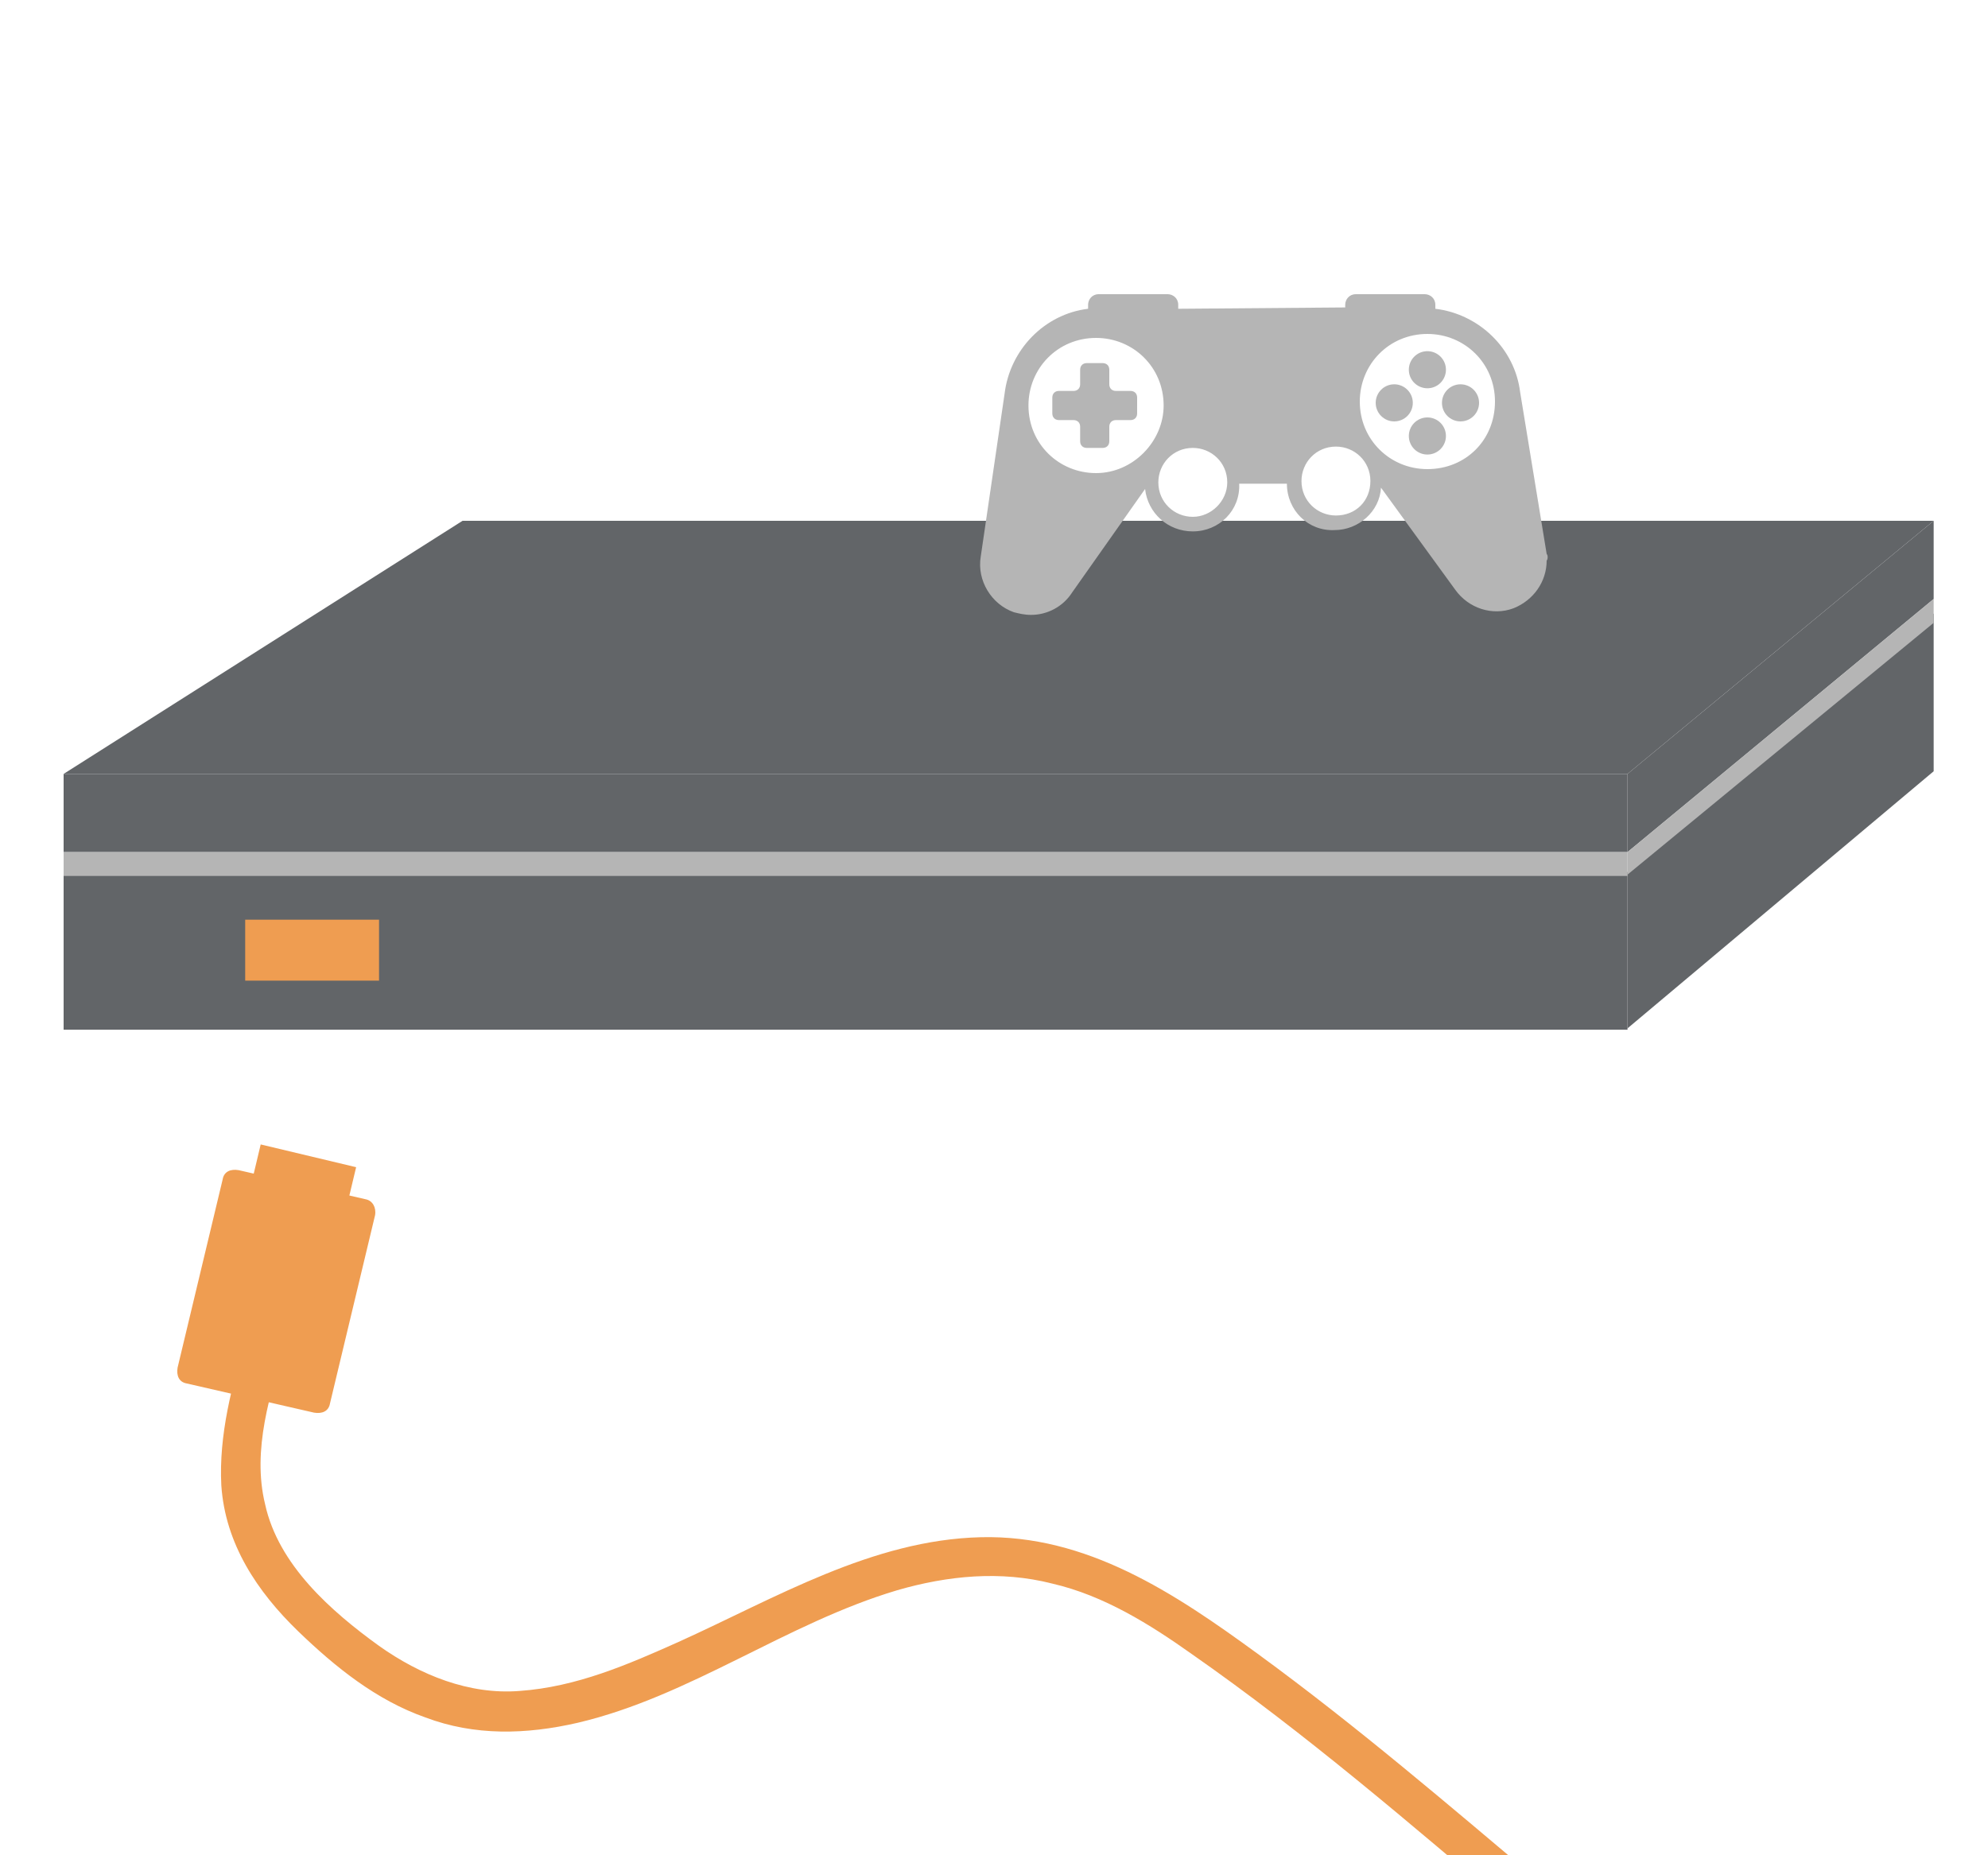
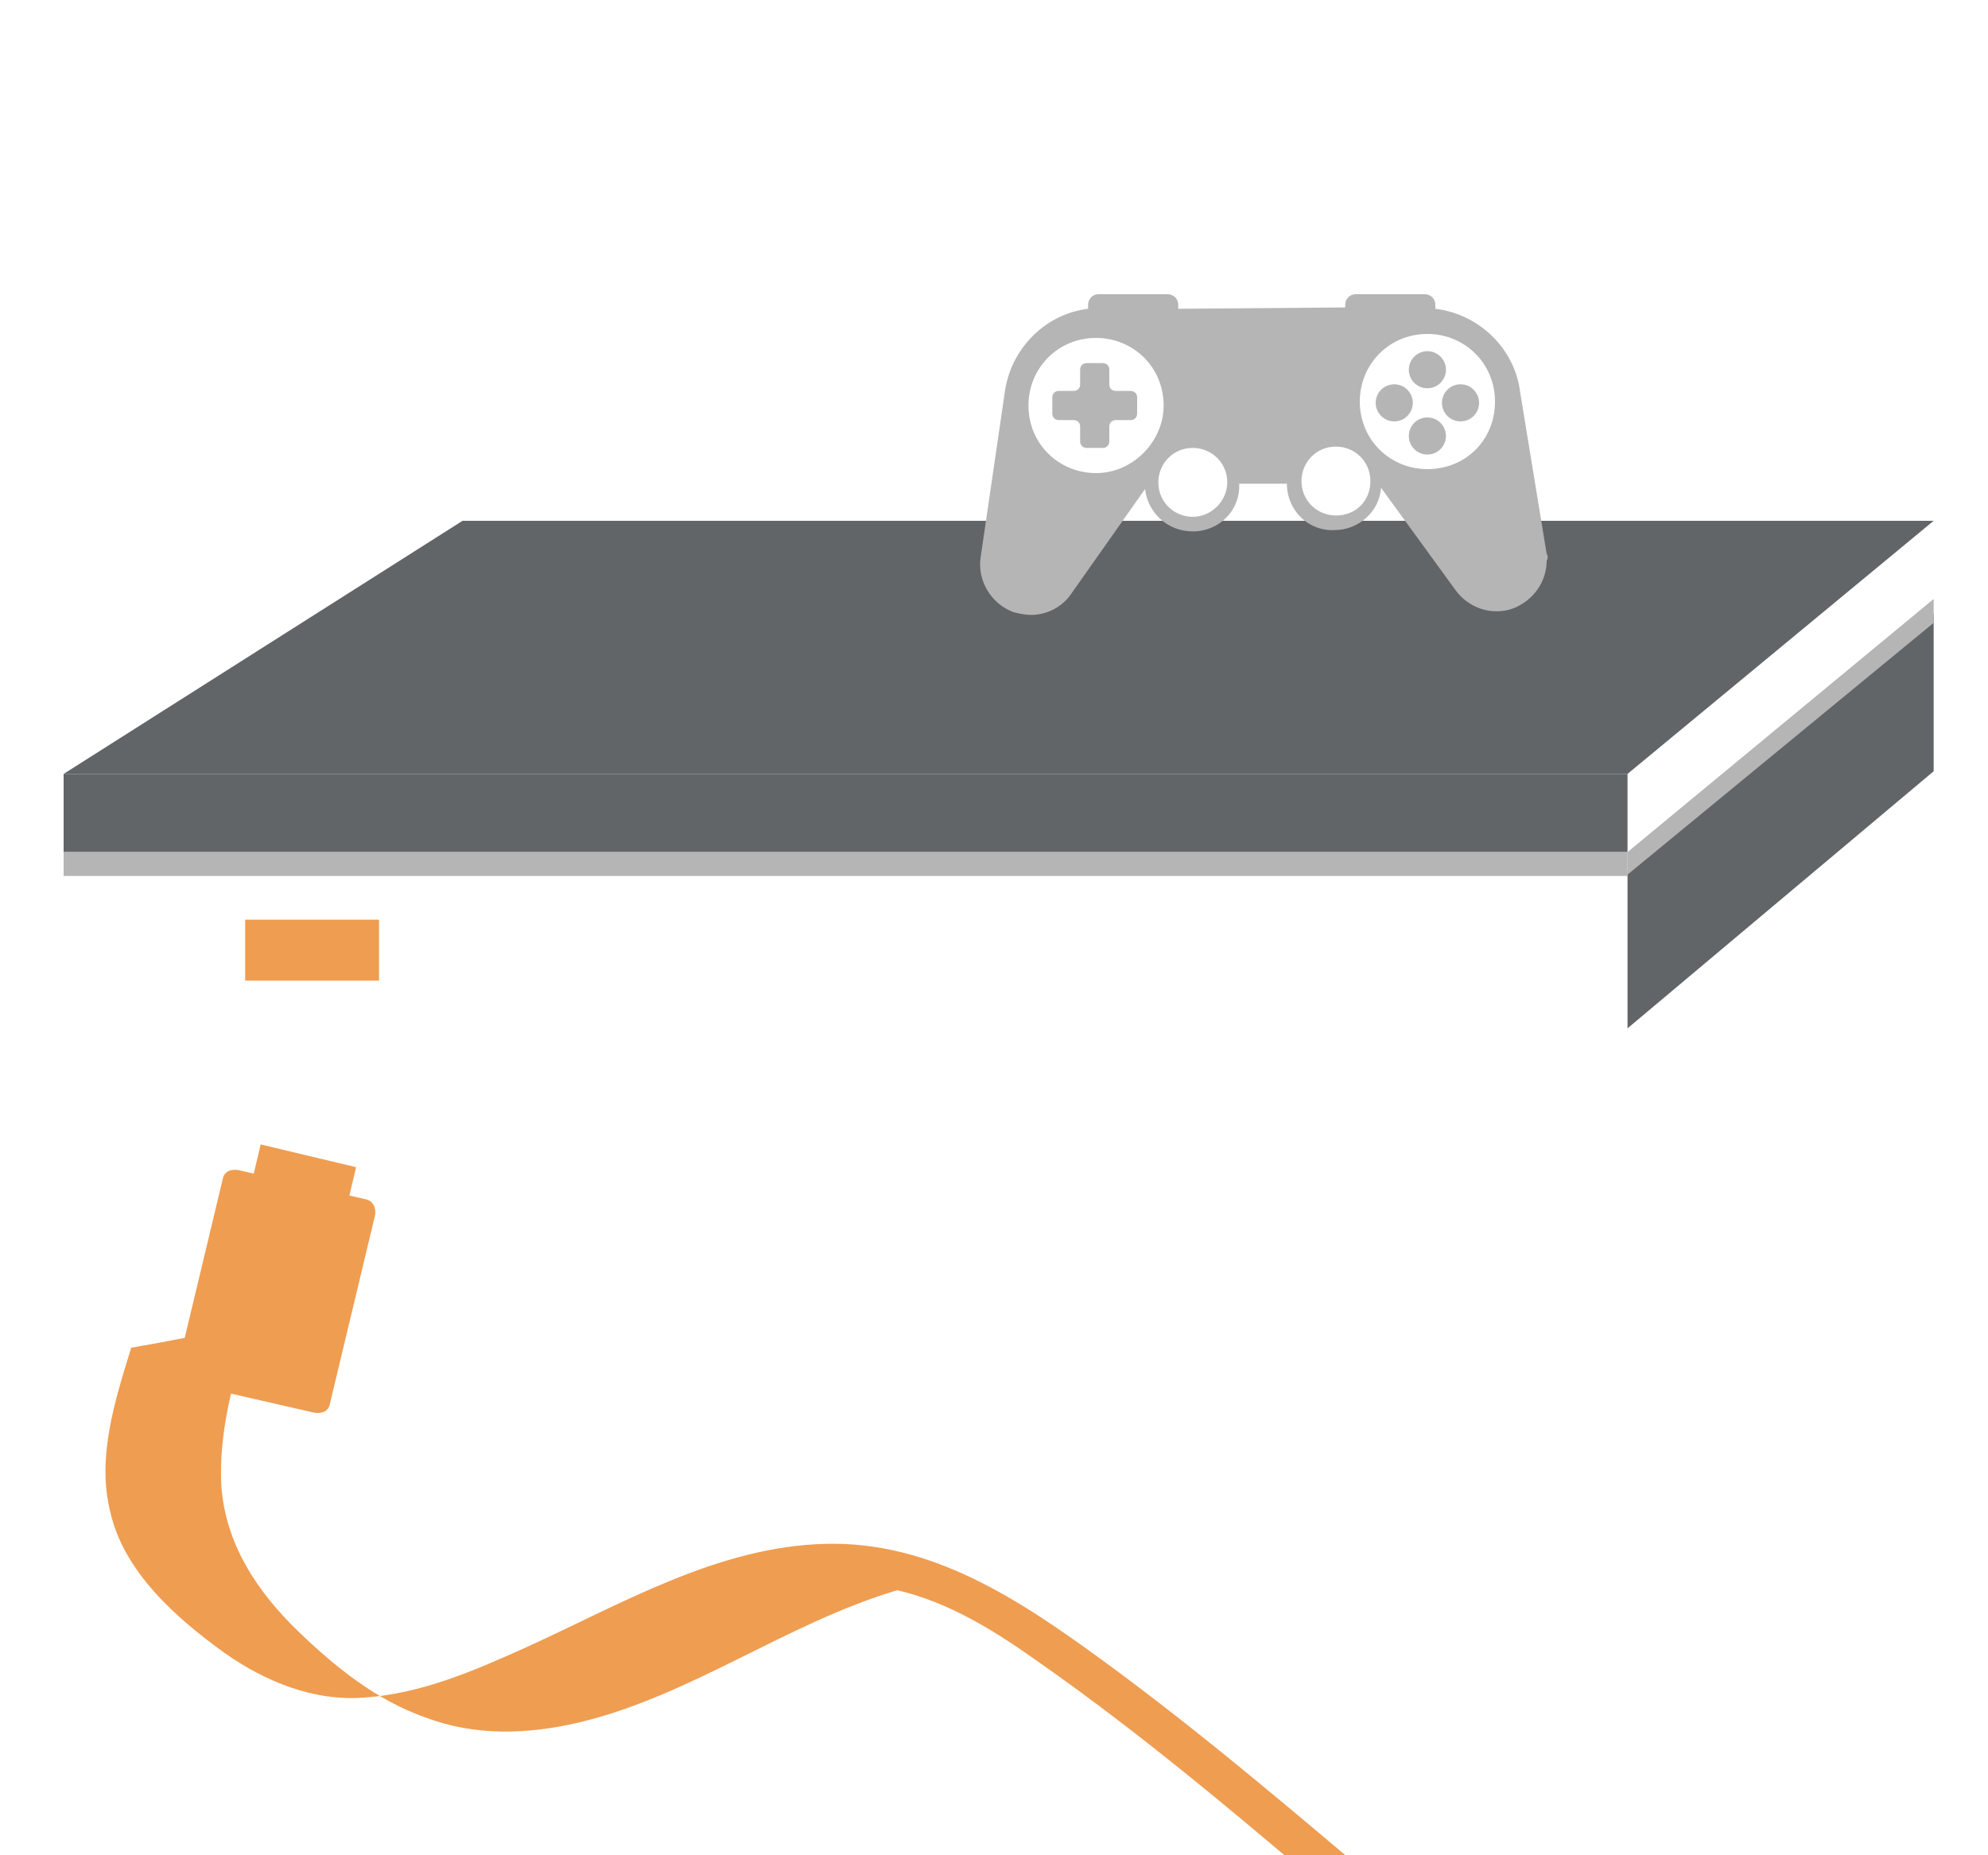
<svg xmlns="http://www.w3.org/2000/svg" version="1.1" id="Calque_1" x="0px" y="0px" viewBox="0 0 150 140" style="enable-background:new 0 0 150 140;" xml:space="preserve">
  <style type="text/css">
	.st0{fill:#626568;}
	.st1{fill:#B5B5B5;}
	.st2{fill:#EF9D51;}
</style>
-   <rect x="4.8" y="65.8" class="st0" width="118" height="11.9" />
  <polygon class="st0" points="145.9,58.2 122.8,77.6 122.8,65.8 145.9,46.3 " />
  <rect x="4.8" y="58.4" class="st0" width="118" height="5.9" />
-   <polygon class="st0" points="145.9,45.2 122.8,64.3 122.8,58.4 145.9,39.3 " />
  <polygon class="st0" points="122.8,58.4 4.8,58.4 34.9,39.3 145.9,39.3 " />
  <g>
    <g>
      <g>
        <path class="st1" d="M116.7,41.8l-2-12.2c-0.4-3.3-3.1-5.9-6.4-6.3v-0.3c0-0.5-0.4-0.8-0.8-0.8h-5.2c-0.5,0-0.8,0.4-0.8,0.8v0.2     l-12.6,0.1V23c0-0.5-0.4-0.8-0.8-0.8h-5.2c-0.5,0-0.8,0.4-0.8,0.8v0.3c-3.3,0.4-5.9,3.1-6.3,6.4L74,42c-0.3,1.8,0.8,3.6,2.5,4.2     c0.4,0.1,0.8,0.2,1.3,0.2c1.2,0,2.4-0.6,3.1-1.7l5.5-7.8c0.2,1.8,1.7,3.2,3.6,3.2c2,0,3.6-1.6,3.5-3.6h3.6c0,2,1.6,3.6,3.6,3.5     c1.8,0,3.4-1.4,3.5-3.2l5.6,7.7c1,1.4,2.8,2,4.4,1.4c1.5-0.6,2.5-2,2.5-3.6C116.8,42.2,116.8,41.9,116.7,41.8z M82.7,35.7     c-2.8,0-5.1-2.2-5.1-5.1c0-2.8,2.2-5.1,5.1-5.1c2.8,0,5.1,2.2,5.1,5.1C87.8,33.3,85.5,35.7,82.7,35.7z M90,39     c-1.4,0-2.6-1.1-2.6-2.6c0-1.4,1.1-2.6,2.6-2.6c1.4,0,2.6,1.1,2.6,2.6C92.6,37.8,91.4,39,90,39z M100.8,38.9     c-1.4,0-2.6-1.1-2.6-2.6c0-1.4,1.1-2.6,2.6-2.6c1.4,0,2.6,1.1,2.6,2.6C103.4,37.8,102.3,38.9,100.8,38.9z M107.7,35.4     c-2.8,0-5.1-2.2-5.1-5.1c0-2.8,2.2-5.1,5.1-5.1c2.8,0,5.1,2.2,5.1,5.1C112.8,33.2,110.6,35.4,107.7,35.4z" />
        <path class="st1" d="M85.3,29.5h-1.1c-0.3,0-0.5-0.2-0.5-0.5v-1.1c0-0.3-0.2-0.5-0.5-0.5H82c-0.3,0-0.5,0.2-0.5,0.5V29     c0,0.3-0.2,0.5-0.5,0.5h-1.1c-0.3,0-0.5,0.2-0.5,0.5v1.2c0,0.3,0.2,0.5,0.5,0.5H81c0.3,0,0.5,0.2,0.5,0.5v1.1     c0,0.3,0.2,0.5,0.5,0.5h1.2c0.3,0,0.5-0.2,0.5-0.5v-1.1c0-0.3,0.2-0.5,0.5-0.5h1.1c0.3,0,0.5-0.2,0.5-0.5V30     C85.8,29.7,85.6,29.5,85.3,29.5z" />
        <g>
          <g>
            <circle class="st1" cx="107.7" cy="27.9" r="1.4" />
            <circle class="st1" cx="107.7" cy="32.9" r="1.4" />
          </g>
          <g>
            <circle class="st1" cx="110.2" cy="30.4" r="1.4" />
            <circle class="st1" cx="105.2" cy="30.4" r="1.4" />
          </g>
        </g>
      </g>
    </g>
  </g>
  <rect x="4.8" y="64.3" class="st1" width="118" height="1.8" />
  <polygon class="st1" points="145.9,47 122.8,66 122.8,64.3 145.9,45.2 " />
  <rect x="18.5" y="69.4" class="st2" width="10.1" height="4.6" />
  <g id="Volume_élevé">
    <g>
      <g>
        <g>
-           <path class="st2" d="M18.6,100.9c-1.1,3.6-2.1,7.4-1.9,11.2c0.3,4.4,2.7,8,5.8,11c2.8,2.7,5.9,5.2,9.6,6.5      c3.7,1.4,7.6,1.3,11.5,0.4c8.5-2,15.7-7.5,24.1-10c3.8-1.1,7.8-1.5,11.7-0.5c3.9,0.9,7.4,3.1,10.5,5.3      c8.6,6,16.6,12.9,24.5,19.6c1.5,1.3,3.4-1.1,1.9-2.3c-7-5.9-14-11.9-21.4-17.3c-6.3-4.6-12.9-9-20.9-8.8      c-8.2,0.2-15.5,4.6-22.8,7.9c-3.8,1.7-7.7,3.4-12,3.7c-3.8,0.3-7.5-1.2-10.6-3.4c-3.6-2.6-7.6-6.1-8.6-10.7      c-1-4.1,0.4-8.4,1.6-12.3C22,99.6,19.1,99.1,18.6,100.9L18.6,100.9z" />
+           <path class="st2" d="M18.6,100.9c-1.1,3.6-2.1,7.4-1.9,11.2c0.3,4.4,2.7,8,5.8,11c2.8,2.7,5.9,5.2,9.6,6.5      c3.7,1.4,7.6,1.3,11.5,0.4c8.5-2,15.7-7.5,24.1-10c3.9,0.9,7.4,3.1,10.5,5.3      c8.6,6,16.6,12.9,24.5,19.6c1.5,1.3,3.4-1.1,1.9-2.3c-7-5.9-14-11.9-21.4-17.3c-6.3-4.6-12.9-9-20.9-8.8      c-8.2,0.2-15.5,4.6-22.8,7.9c-3.8,1.7-7.7,3.4-12,3.7c-3.8,0.3-7.5-1.2-10.6-3.4c-3.6-2.6-7.6-6.1-8.6-10.7      c-1-4.1,0.4-8.4,1.6-12.3C22,99.6,19.1,99.1,18.6,100.9L18.6,100.9z" />
        </g>
      </g>
      <g>
        <path class="st2" d="M28.3,91.7l-3.4,14.2c-0.1,0.6-0.6,0.8-1.2,0.7l-9.6-2.2c-0.6-0.1-0.8-0.6-0.7-1.2l3.4-14.2     c0.1-0.6,0.6-0.8,1.2-0.7l9.6,2.2C28.1,90.6,28.4,91.1,28.3,91.7z" />
      </g>
      <g>
        <rect x="16.9" y="88.6" transform="matrix(0.232 -0.973 0.973 0.232 -72.848 92.271)" class="st2" width="10.3" height="7.4" />
      </g>
    </g>
  </g>
</svg>